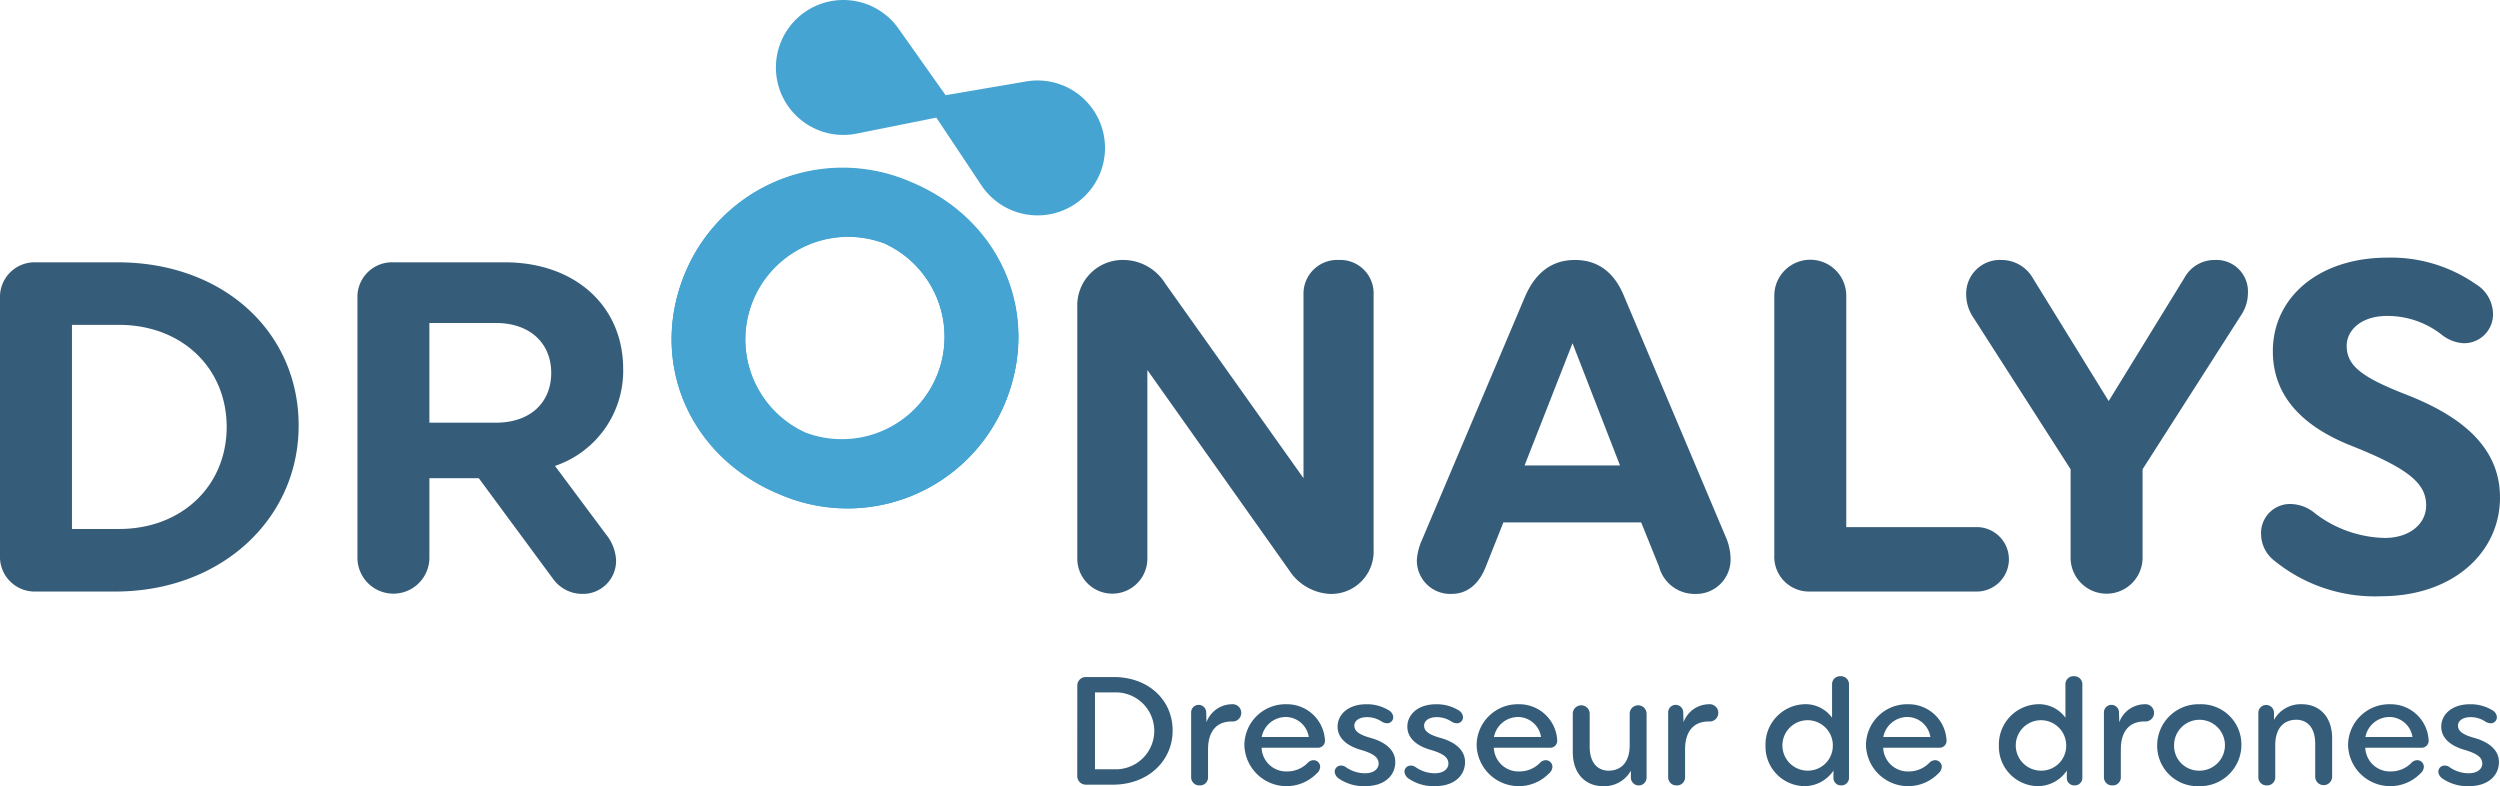
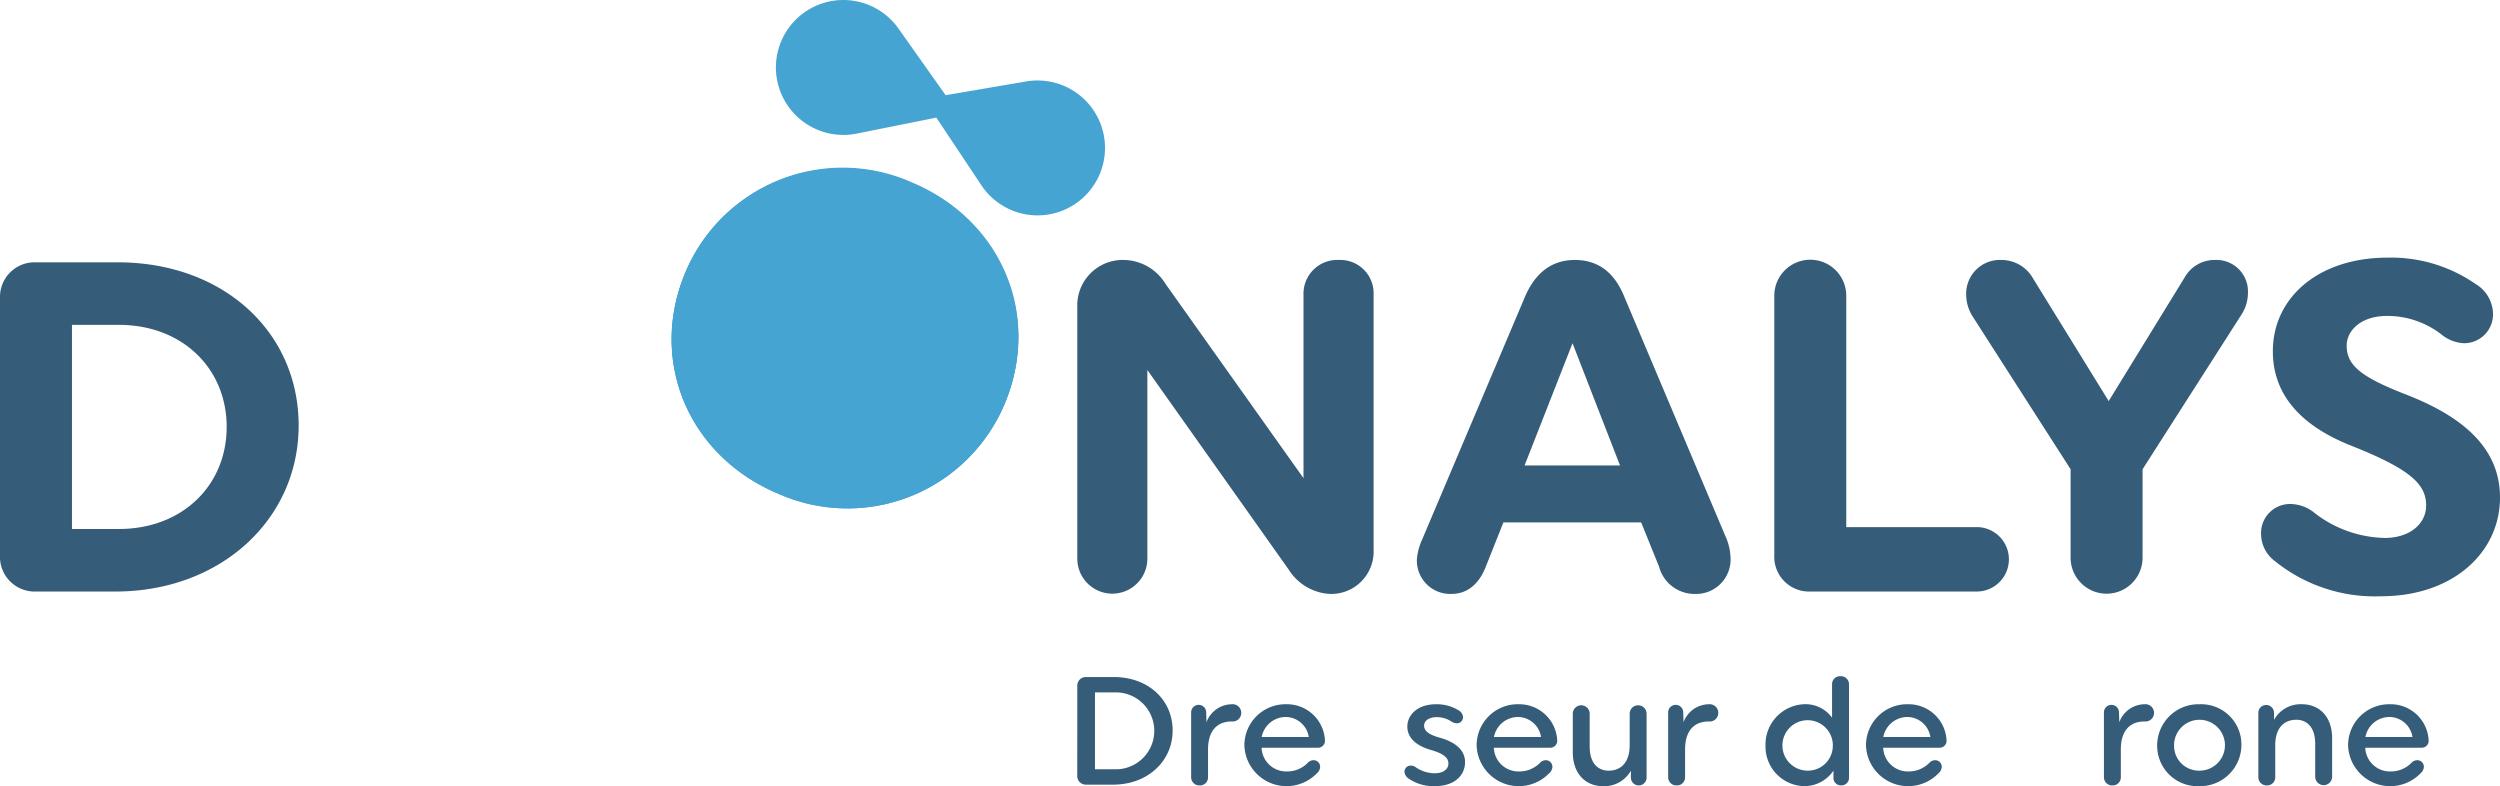
<svg xmlns="http://www.w3.org/2000/svg" width="260" height="81.763" viewBox="0 0 260 81.763">
  <defs>
    <style>.a{fill:#355c78;}.b{fill:#46a4d2;}</style>
  </defs>
  <g transform="translate(-2134 156.99)">
    <path class="a" d="M72.742,71.357a3.6,3.6,0,0,1,3.718-3.718h8.51c11.005,0,18.831,7.239,18.831,16.973s-8.07,17.266-19.076,17.266H76.46a3.61,3.61,0,0,1-3.718-3.766ZM85.116,95.372c6.555,0,11.2-4.5,11.2-10.614s-4.646-10.614-11.2-10.614H80.226V95.372Z" transform="translate(2061.258 -197.348)" />
-     <path class="a" d="M110.33,98.356v-27a3.6,3.6,0,0,1,3.718-3.718h11.592c7.337,0,12.326,4.549,12.326,11.1a10.436,10.436,0,0,1-7.092,10.076L136.2,95.96a4.632,4.632,0,0,1,1.027,2.592,3.442,3.442,0,0,1-3.57,3.57,3.731,3.731,0,0,1-2.984-1.565L122.949,90.09h-5.136v8.266a3.742,3.742,0,1,1-7.484,0Zm14.381-14.038c3.668,0,5.772-2.152,5.772-5.184,0-2.984-2.1-5.185-5.772-5.185h-6.9V84.318Z" transform="translate(2060.844 -197.348)" />
    <path class="a" d="M186.028,72.284a4.728,4.728,0,0,1,4.892-4.892,5.157,5.157,0,0,1,4.255,2.446l14.38,20.249V71.012a3.507,3.507,0,0,1,3.669-3.62,3.467,3.467,0,0,1,3.62,3.62v26.51a4.406,4.406,0,0,1-4.549,4.6,5.383,5.383,0,0,1-4.255-2.494L193.316,78.838V98.451a3.644,3.644,0,1,1-7.288,0Z" transform="translate(2060.01 -197.345)" />
    <path class="a" d="M222.275,96.495l10.712-25.288c1.075-2.494,2.788-3.815,5.184-3.815s4.109,1.272,5.136,3.815l10.516,24.9a5.886,5.886,0,0,1,.538,2.25,3.582,3.582,0,0,1-3.717,3.766,3.816,3.816,0,0,1-3.718-2.836l-1.858-4.6H230.737l-1.81,4.548c-.685,1.81-1.908,2.886-3.57,2.886a3.47,3.47,0,0,1-3.62-3.522A6.02,6.02,0,0,1,222.275,96.495Zm20.592-7.729-4.94-12.716-4.989,12.716Z" transform="translate(2059.616 -197.345)" />
    <path class="a" d="M259.325,71.11a3.742,3.742,0,0,1,7.484,0V95.174h13.646a3.351,3.351,0,0,1,0,6.7H263.042a3.609,3.609,0,0,1-3.717-3.766Z" transform="translate(2059.202 -197.345)" />
    <path class="a" d="M283.172,67.392a3.761,3.761,0,0,1,3.276,1.908l7.875,12.766L302.2,69.25a3.564,3.564,0,0,1,3.18-1.858,3.273,3.273,0,0,1,3.423,3.472,4.114,4.114,0,0,1-.635,2.153l-10.321,16.14v9.2a3.742,3.742,0,1,1-7.484,0v-9.2L280.14,73.212a4.273,4.273,0,0,1-.636-2.2A3.506,3.506,0,0,1,283.172,67.392Z" transform="translate(2058.98 -197.345)" />
    <path class="a" d="M313.743,92.775a4.07,4.07,0,0,1,2.4.978,12.312,12.312,0,0,0,7.238,2.544c2.592,0,4.3-1.468,4.3-3.375,0-2.2-1.614-3.766-7.776-6.211-4.7-1.859-8.168-4.892-8.168-9.831,0-5.577,4.744-9.734,11.934-9.734a15.422,15.422,0,0,1,9.146,2.739,3.687,3.687,0,0,1,1.811,2.935,3.01,3.01,0,0,1-3.032,3.228,4.011,4.011,0,0,1-2.349-.93,9.158,9.158,0,0,0-5.624-1.908c-2.789,0-4.206,1.566-4.206,3.082,0,2.006,1.369,3.228,6.162,5.086,5.136,2.006,9.782,5.087,9.782,10.713,0,5.722-4.892,10.272-12.375,10.272a16.542,16.542,0,0,1-11.053-3.669,3.54,3.54,0,0,1-1.419-2.738A3.017,3.017,0,0,1,313.743,92.775Z" transform="translate(2058.639 -197.342)" />
    <path class="a" d="M186.028,112.16a.887.887,0,0,1,.93-.91h2.863c3.6,0,6.124,2.382,6.124,5.563s-2.593,5.628-6.191,5.628h-2.8a.892.892,0,0,1-.93-.928Zm3.839,8.682a4,4,0,1,0,0-7.993h-2v7.993Z" transform="translate(2060.01 -197.828)" />
    <path class="a" d="M198,114.959a.783.783,0,0,1,1.566,0l.032,1.023a2.835,2.835,0,0,1,2.621-1.87.9.9,0,1,1,0,1.79c-1.484,0-2.461.928-2.461,2.911v2.862a.838.838,0,0,1-.879.879.847.847,0,0,1-.878-.879Z" transform="translate(2059.878 -197.86)" />
    <path class="a" d="M207.976,114.111a3.952,3.952,0,0,1,4,3.709.73.73,0,0,1-.769.816h-5.819a2.563,2.563,0,0,0,2.671,2.463,2.968,2.968,0,0,0,2.191-.959.857.857,0,0,1,.512-.209.685.685,0,0,1,.718.7.958.958,0,0,1-.367.687A4.387,4.387,0,0,1,203.6,118.4,4.275,4.275,0,0,1,207.976,114.111Zm2.32,3.405a2.444,2.444,0,0,0-2.352-2.078,2.555,2.555,0,0,0-2.543,2.078Z" transform="translate(2059.816 -197.86)" />
-     <path class="a" d="M213.764,120.491a.835.835,0,0,1,.465.142,3.445,3.445,0,0,0,2.03.656c.911,0,1.406-.463,1.406-.992s-.289-1.006-1.948-1.471c-1.473-.447-2.32-1.279-2.32-2.382,0-1.214,1.038-2.333,3.008-2.333a4.335,4.335,0,0,1,2.331.638.891.891,0,0,1,.449.672.634.634,0,0,1-.656.672,1.13,1.13,0,0,1-.511-.16,2.756,2.756,0,0,0-1.567-.479c-.894,0-1.312.447-1.312.863,0,.479.289.91,1.7,1.295,1.679.481,2.559,1.36,2.559,2.51,0,1.407-1.118,2.511-3.148,2.511a4.623,4.623,0,0,1-2.735-.8.976.976,0,0,1-.417-.67A.638.638,0,0,1,213.764,120.491Z" transform="translate(2059.712 -197.86)" />
    <path class="a" d="M221.1,120.491a.835.835,0,0,1,.465.142,3.45,3.45,0,0,0,2.031.656c.91,0,1.406-.463,1.406-.992s-.29-1.006-1.949-1.471c-1.473-.447-2.32-1.279-2.32-2.382,0-1.214,1.039-2.333,3.008-2.333a4.336,4.336,0,0,1,2.332.638.891.891,0,0,1,.449.672.634.634,0,0,1-.656.672,1.134,1.134,0,0,1-.512-.16,2.752,2.752,0,0,0-1.566-.479c-.9,0-1.312.447-1.312.863,0,.479.289.91,1.7,1.295,1.679.481,2.558,1.36,2.558,2.51,0,1.407-1.117,2.511-3.148,2.511a4.617,4.617,0,0,1-2.734-.8.974.974,0,0,1-.418-.67A.639.639,0,0,1,221.1,120.491Z" transform="translate(2059.631 -197.86)" />
    <path class="a" d="M232.4,114.111a3.952,3.952,0,0,1,4,3.709.73.73,0,0,1-.769.816h-5.82a2.564,2.564,0,0,0,2.672,2.463,2.968,2.968,0,0,0,2.191-.959.857.857,0,0,1,.511-.209.685.685,0,0,1,.719.7.958.958,0,0,1-.367.687,4.387,4.387,0,0,1-7.514-2.925A4.275,4.275,0,0,1,232.4,114.111Zm2.319,3.405a2.442,2.442,0,0,0-2.351-2.078,2.555,2.555,0,0,0-2.543,2.078Z" transform="translate(2059.547 -197.86)" />
    <path class="a" d="M245.809,115.07v6.668a.816.816,0,0,1-1.633,0v-.719a3.17,3.17,0,0,1-2.894,1.615c-1.743,0-3.148-1.214-3.148-3.55V115.07a.879.879,0,0,1,1.757,0v3.44c0,1.772.894,2.509,1.968,2.509,1.2,0,2.192-.752,2.192-2.669V115.07a.879.879,0,0,1,1.757,0Z" transform="translate(2059.436 -197.86)" />
    <path class="a" d="M248.164,114.959a.783.783,0,0,1,1.567,0l.032,1.023a2.835,2.835,0,0,1,2.621-1.87.9.9,0,1,1,0,1.79c-1.484,0-2.461.928-2.461,2.911v2.862a.839.839,0,0,1-.879.879.848.848,0,0,1-.879-.879Z" transform="translate(2059.325 -197.86)" />
    <path class="a" d="M267.083,112.031V121.7a.782.782,0,0,1-.817.816.769.769,0,0,1-.8-.816v-.719a3.638,3.638,0,0,1-3.039,1.615,4.111,4.111,0,0,1-4.026-4.238,4.186,4.186,0,0,1,4.092-4.284,3.4,3.4,0,0,1,2.828,1.405v-3.453a.827.827,0,0,1,.882-.862A.836.836,0,0,1,267.083,112.031Zm-1.679,6.3a2.623,2.623,0,1,0-2.625,2.654A2.589,2.589,0,0,0,265.4,118.331Z" transform="translate(2059.213 -197.827)" />
    <path class="a" d="M273.343,114.111a3.952,3.952,0,0,1,4,3.709.73.73,0,0,1-.769.816h-5.819a2.563,2.563,0,0,0,2.671,2.463,2.968,2.968,0,0,0,2.191-.959.857.857,0,0,1,.512-.209.685.685,0,0,1,.718.7.958.958,0,0,1-.367.687,4.387,4.387,0,0,1-7.514-2.925A4.275,4.275,0,0,1,273.343,114.111Zm2.32,3.405a2.444,2.444,0,0,0-2.352-2.078,2.555,2.555,0,0,0-2.543,2.078Z" transform="translate(2059.096 -197.86)" />
-     <path class="a" d="M291.623,112.031V121.7a.781.781,0,0,1-.816.816.769.769,0,0,1-.8-.816v-.719a3.637,3.637,0,0,1-3.038,1.615,4.111,4.111,0,0,1-4.027-4.238,4.186,4.186,0,0,1,4.093-4.284,3.4,3.4,0,0,1,2.828,1.405v-3.453a.827.827,0,0,1,.882-.862A.836.836,0,0,1,291.623,112.031Zm-1.679,6.3a2.623,2.623,0,1,0-2.625,2.654A2.588,2.588,0,0,0,289.944,118.331Z" transform="translate(2058.942 -197.827)" />
    <path class="a" d="M293.987,114.959a.783.783,0,0,1,1.567,0l.031,1.023a2.835,2.835,0,0,1,2.621-1.87.9.9,0,1,1,0,1.79c-1.484,0-2.461.928-2.461,2.911v2.862a.838.838,0,0,1-.879.879.847.847,0,0,1-.878-.879Z" transform="translate(2058.821 -197.86)" />
    <path class="a" d="M304,114.071a4.188,4.188,0,0,1,4.348,4.22,4.307,4.307,0,0,1-4.414,4.3,4.2,4.2,0,0,1-4.347-4.238A4.294,4.294,0,0,1,304,114.071Zm-.035,6.907a2.646,2.646,0,1,0-2.621-2.654A2.584,2.584,0,0,0,303.961,120.978Z" transform="translate(2058.759 -197.819)" />
    <path class="a" d="M317.9,117.661v4.012a.881.881,0,0,1-1.761,0v-3.455c0-1.757-.894-2.493-1.964-2.493-1.184,0-2.192.752-2.192,2.653v3.294a.838.838,0,0,1-.879.879.847.847,0,0,1-.878-.879v-6.669a.814.814,0,0,1,1.629,0v.737a3.158,3.158,0,0,1,2.894-1.631C316.494,114.111,317.9,115.31,317.9,117.661Z" transform="translate(2058.642 -197.86)" />
    <path class="a" d="M324.039,114.111a3.952,3.952,0,0,1,4,3.709.73.73,0,0,1-.769.816h-5.82a2.564,2.564,0,0,0,2.672,2.463,2.968,2.968,0,0,0,2.191-.959.857.857,0,0,1,.511-.209.685.685,0,0,1,.719.7.959.959,0,0,1-.367.687,4.387,4.387,0,0,1-7.514-2.925A4.275,4.275,0,0,1,324.039,114.111Zm2.319,3.405a2.442,2.442,0,0,0-2.351-2.078,2.555,2.555,0,0,0-2.543,2.078Z" transform="translate(2058.538 -197.86)" />
-     <path class="a" d="M329.823,120.491a.835.835,0,0,1,.465.142,3.445,3.445,0,0,0,2.03.656c.91,0,1.406-.463,1.406-.992s-.289-1.006-1.949-1.471c-1.473-.447-2.319-1.279-2.319-2.382,0-1.214,1.038-2.333,3.006-2.333a4.336,4.336,0,0,1,2.332.638.891.891,0,0,1,.449.672.634.634,0,0,1-.656.672,1.138,1.138,0,0,1-.512-.16,2.75,2.75,0,0,0-1.566-.479c-.9,0-1.312.447-1.312.863,0,.479.289.91,1.7,1.295,1.679.481,2.559,1.36,2.559,2.51,0,1.407-1.118,2.511-3.149,2.511a4.616,4.616,0,0,1-2.734-.8.977.977,0,0,1-.418-.67A.639.639,0,0,1,329.823,120.491Z" transform="translate(2058.433 -197.86)" />
-     <path class="b" d="M168.23,59.246c9.429,3.906,13.571,13.814,9.8,22.927a17.71,17.71,0,0,1-23.476,9.463c-9.429-3.906-13.571-13.813-9.8-22.927A17.71,17.71,0,0,1,168.23,59.246ZM157.275,85.312a10.7,10.7,0,0,0,8.186-19.76,10.7,10.7,0,0,0-8.186,19.76Z" transform="translate(2060.48 -197.239)" />
+     <path class="b" d="M168.23,59.246c9.429,3.906,13.571,13.814,9.8,22.927a17.71,17.71,0,0,1-23.476,9.463c-9.429-3.906-13.571-13.813-9.8-22.927A17.71,17.71,0,0,1,168.23,59.246ZM157.275,85.312Z" transform="translate(2060.48 -197.239)" />
    <path class="b" d="M168.261,59.173c9.429,3.906,13.57,13.814,9.8,22.927a17.711,17.711,0,0,1-23.477,9.463c-9.429-3.906-13.571-13.813-9.8-22.927A17.71,17.71,0,0,1,168.261,59.173ZM157.306,85.239a10.7,10.7,0,0,0,8.185-19.76,10.7,10.7,0,0,0-8.185,19.76Z" transform="translate(2060.479 -197.238)" />
    <path class="b" d="M171.987,49.955l-4.909-6.937a7.016,7.016,0,0,0-12.209,1.368h0a7.016,7.016,0,0,0,7.862,9.563l8.29-1.663,4.685,7.038a7.016,7.016,0,0,0,12.323-1.2h0a7.017,7.017,0,0,0-7.667-9.6Z" transform="translate(2060.359 -197.044)" />
    <path class="b" d="M154.55,91.635c-9.429-3.906-13.571-13.813-9.8-22.927a17.71,17.71,0,0,1,23.476-9.463c9.429,3.906,13.571,13.814,9.8,22.928A17.71,17.71,0,0,1,154.55,91.635ZM165.505,65.57a10.7,10.7,0,0,0-8.185,19.76,10.7,10.7,0,0,0,8.185-19.76Z" transform="translate(2060.48 -197.239)" />
  </g>
</svg>